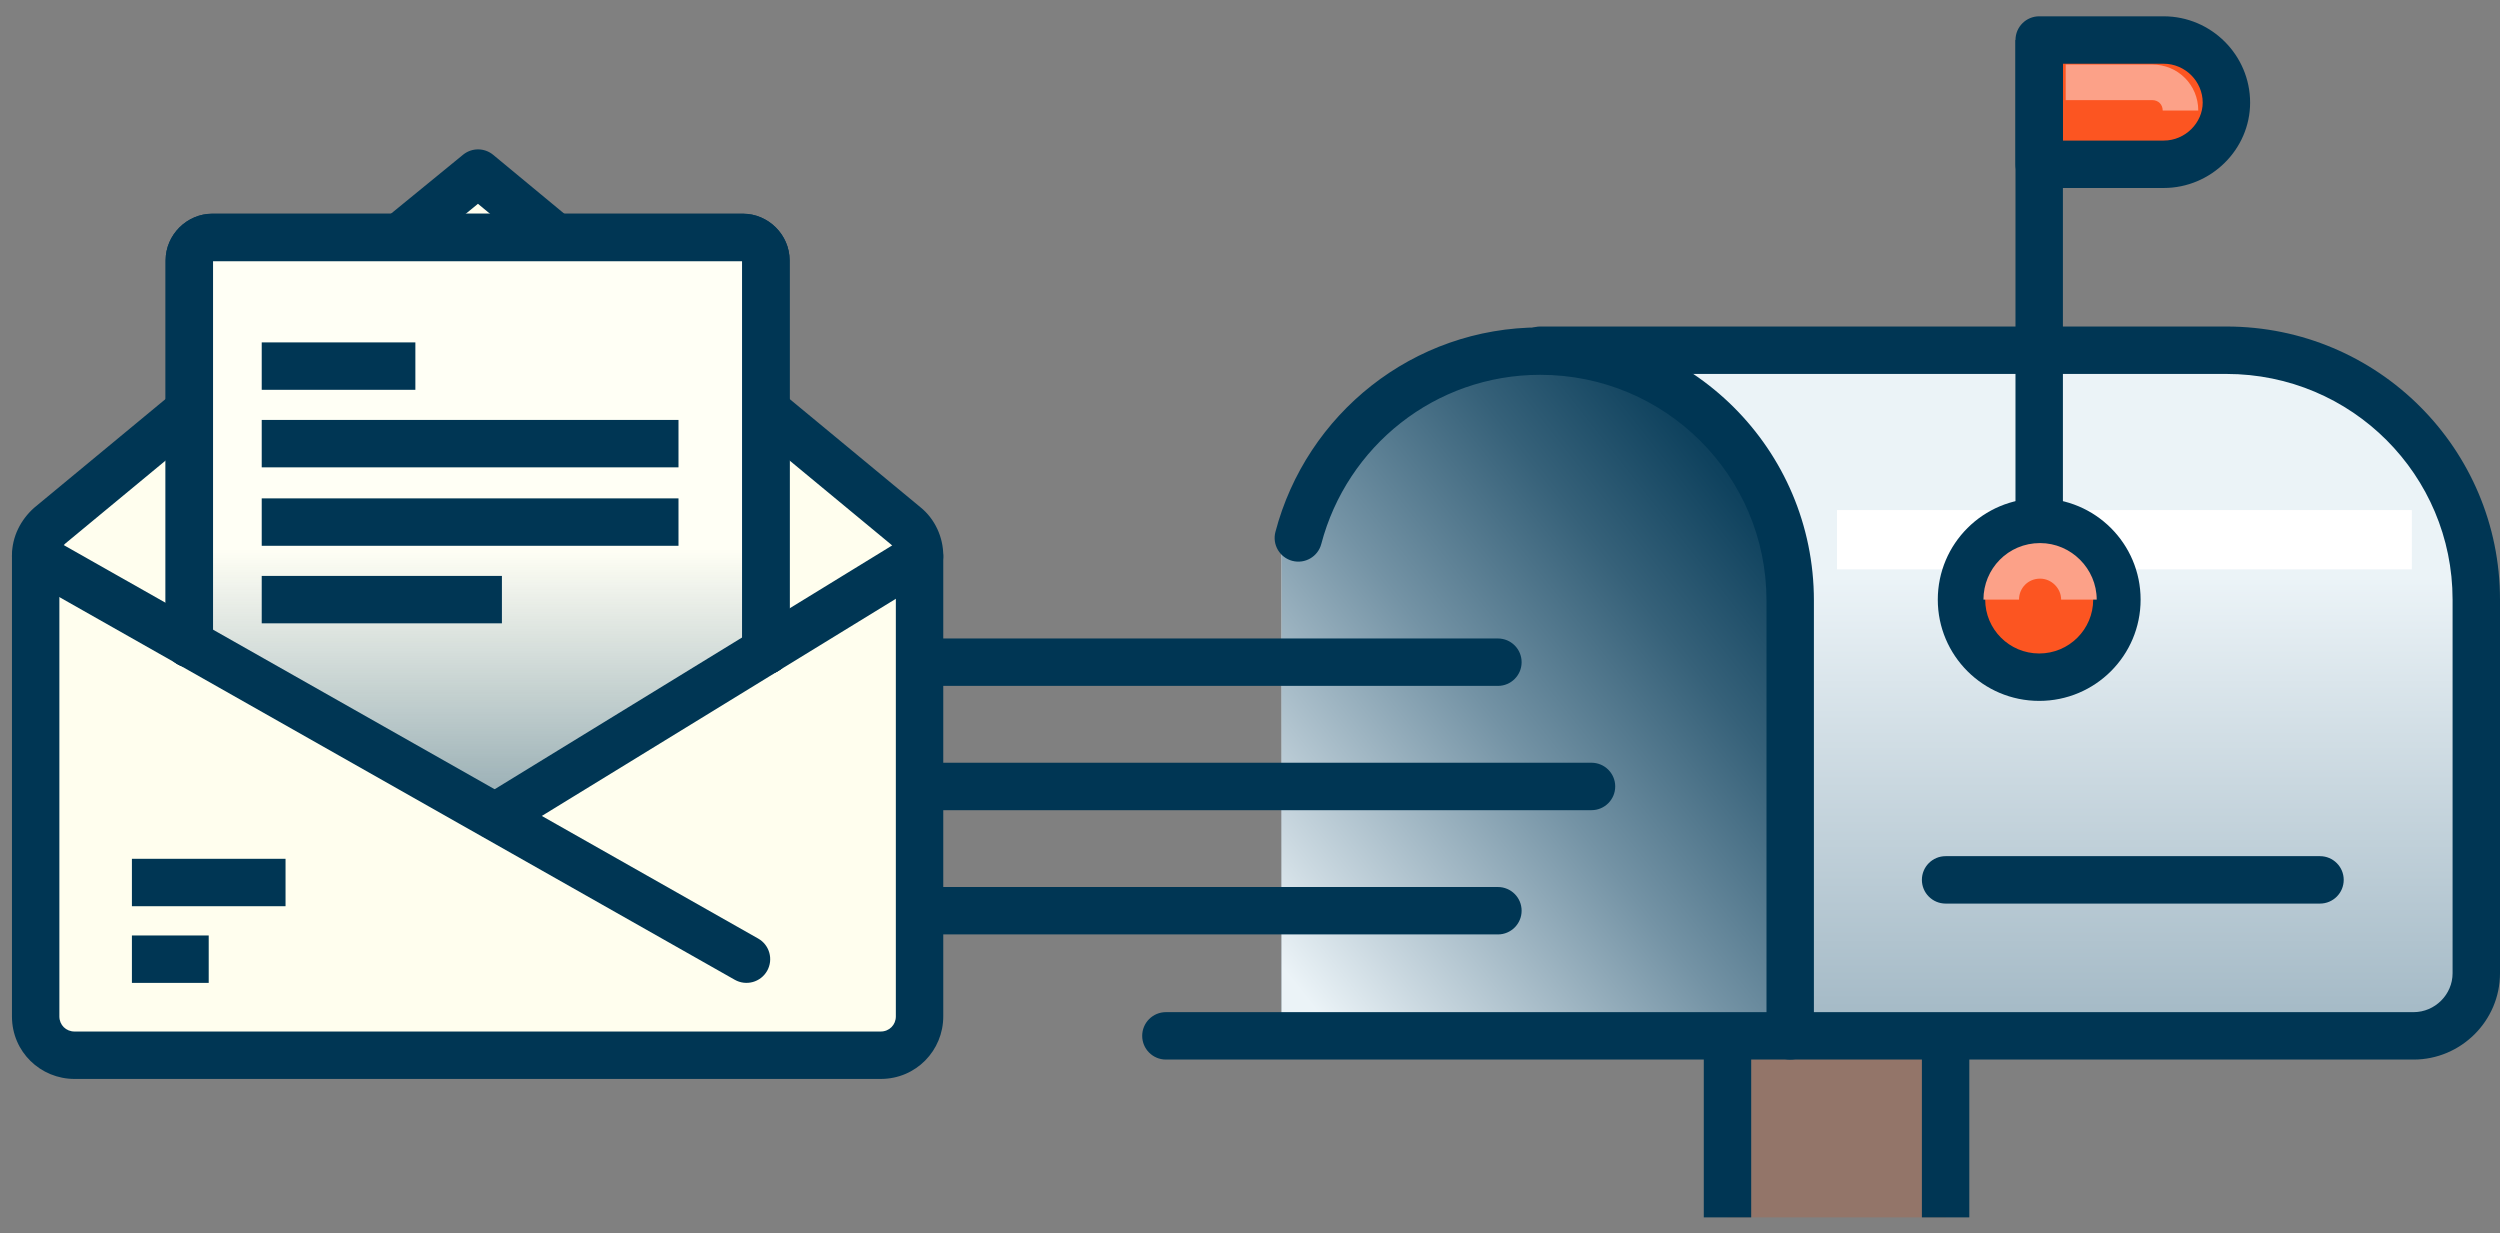
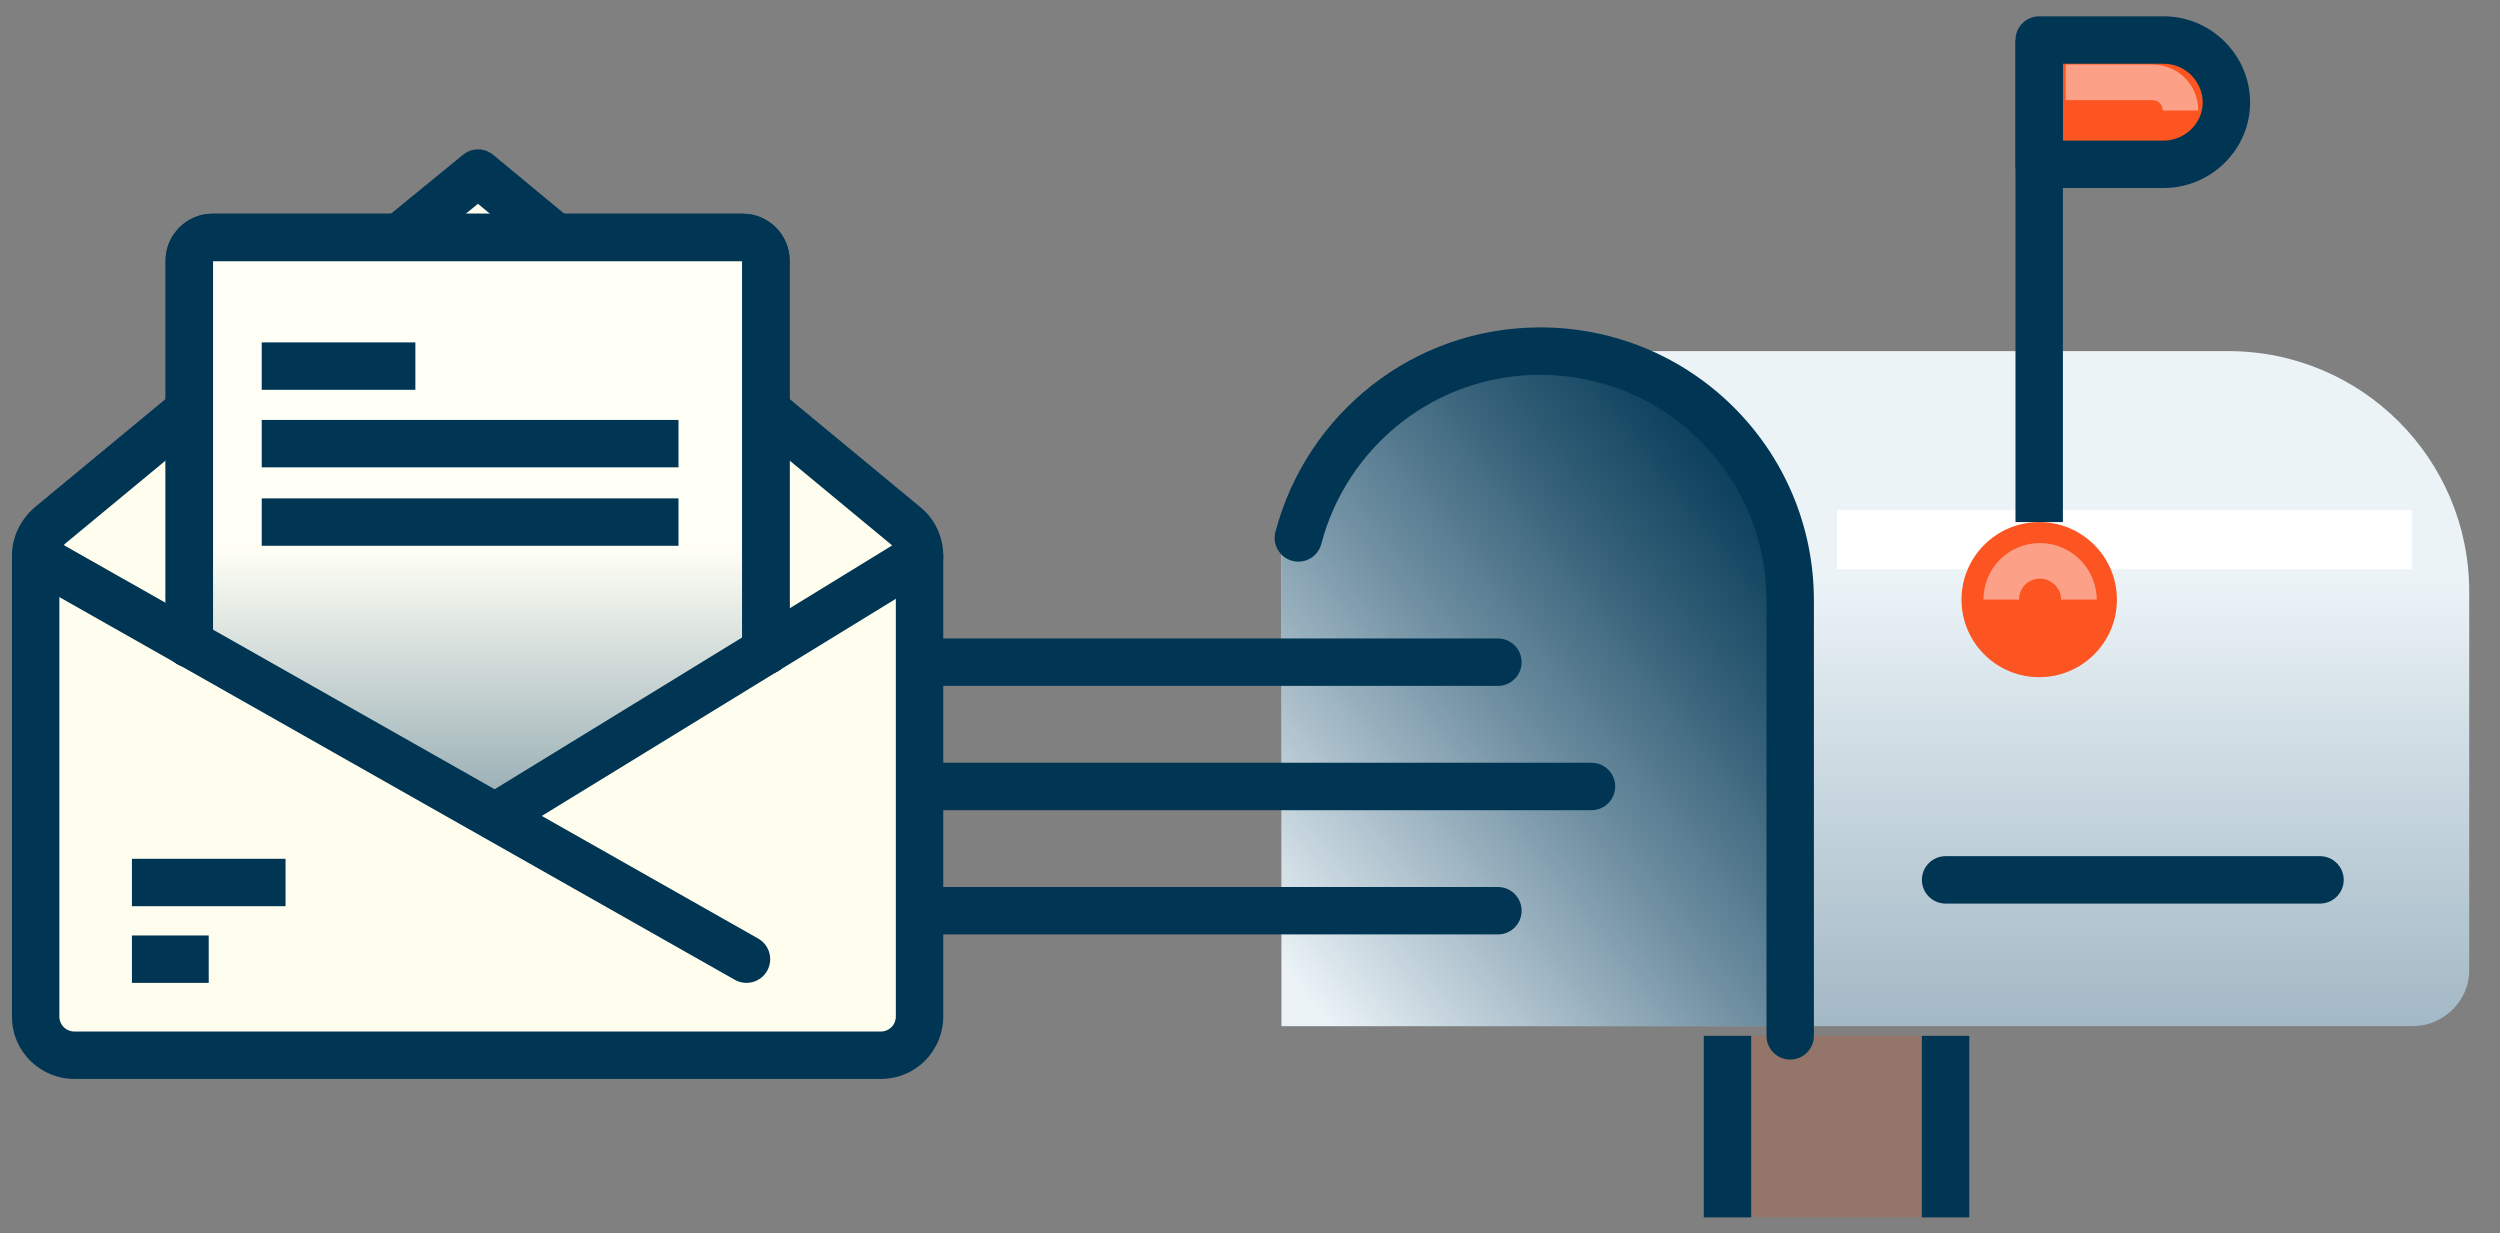
<svg xmlns="http://www.w3.org/2000/svg" width="148" height="73" viewBox="0 0 148 73" fill="none">
  <rect x="0" y="0" width="148" height="73" fill="#808080" stroke="none" />
  <path d="M115.18 61.322H102.268V72.069H115.18V61.322Z" fill="#937569" />
  <path d="M142.832 60.748H75.869V31.898C78.326 26.42 83.501 22.977 87.003 20.786H131.907C139.8 20.786 146.178 27.151 146.178 35.028V57.461C146.178 59.235 144.662 60.748 142.832 60.748Z" fill="url(#paint0_linear_595_39095)" />
  <path d="M128.092 9.726H120.721V2.37H128.092C130.13 2.37 131.803 4.039 131.803 6.074C131.803 8.056 130.13 9.726 128.092 9.726Z" fill="#FC5521" />
  <path d="M105.979 35.498C105.979 35.498 107.129 27.776 101.065 24.542C97.197 22.455 94.688 20.838 91.342 20.786H90.924C89.146 20.838 87.16 21.307 84.599 22.351C81.41 24.49 77.803 27.568 75.869 31.898V60.748H105.979V35.498Z" fill="url(#paint1_linear_595_39095)" />
-   <path fill-rule="evenodd" clip-rule="evenodd" d="M89.782 20.734C89.782 19.959 90.411 19.33 91.186 19.33H131.802C140.785 19.33 148 26.585 148 35.498V57.618C148 60.43 145.696 62.726 142.885 62.726H69.022C68.246 62.726 67.618 62.097 67.618 61.322C67.618 60.547 68.246 59.919 69.022 59.919H142.885C144.151 59.919 145.193 58.875 145.193 57.618V35.498C145.193 28.134 139.234 22.137 131.802 22.137H91.186C90.411 22.137 89.782 21.509 89.782 20.734Z" fill="#003654" />
  <path fill-rule="evenodd" clip-rule="evenodd" d="M91.186 22.189C84.943 22.189 79.736 26.435 78.22 32.203C78.023 32.953 77.255 33.4 76.506 33.203C75.756 33.006 75.308 32.239 75.505 31.489C77.335 24.527 83.628 19.382 91.186 19.382C100.11 19.382 107.383 26.578 107.383 35.55V61.322C107.383 62.097 106.754 62.726 105.979 62.726C105.204 62.726 104.576 62.097 104.576 61.322V35.55C104.576 28.14 98.571 22.189 91.186 22.189Z" fill="#003654" />
  <path fill-rule="evenodd" clip-rule="evenodd" d="M54.289 39.202C54.289 38.427 54.917 37.798 55.692 37.798H88.677C89.452 37.798 90.08 38.427 90.08 39.202C90.08 39.977 89.452 40.605 88.677 40.605H55.692C54.917 40.605 54.289 39.977 54.289 39.202Z" fill="#003654" />
  <path fill-rule="evenodd" clip-rule="evenodd" d="M53.713 46.558C53.713 45.783 54.342 45.154 55.117 45.154H94.218C94.993 45.154 95.621 45.783 95.621 46.558C95.621 47.333 94.993 47.962 94.218 47.962H55.117C54.342 47.962 53.713 47.333 53.713 46.558Z" fill="#003654" />
-   <path fill-rule="evenodd" clip-rule="evenodd" d="M53.713 53.914C53.713 53.139 54.342 52.511 55.117 52.511H88.677C89.452 52.511 90.08 53.139 90.08 53.914C90.08 54.689 89.452 55.318 88.677 55.318H55.117C54.342 55.318 53.713 54.689 53.713 53.914Z" fill="#003654" />
+   <path fill-rule="evenodd" clip-rule="evenodd" d="M53.713 53.914C53.713 53.139 54.342 52.511 55.117 52.511H88.677C89.452 52.511 90.08 53.139 90.08 53.914C90.08 54.689 89.452 55.318 88.677 55.318H55.117Z" fill="#003654" />
  <path fill-rule="evenodd" clip-rule="evenodd" d="M116.583 61.322V72.069H113.776V61.322H116.583Z" fill="#003654" />
  <path fill-rule="evenodd" clip-rule="evenodd" d="M103.671 61.322V72.069H100.864V61.322H103.671Z" fill="#003654" />
  <path fill-rule="evenodd" clip-rule="evenodd" d="M113.776 52.088C113.776 51.313 114.405 50.685 115.18 50.685H137.344C138.119 50.685 138.748 51.313 138.748 52.088C138.748 52.863 138.119 53.492 137.344 53.492H115.18C114.405 53.492 113.776 52.863 113.776 52.088Z" fill="#003654" />
  <path d="M54.438 32.889V60.174C54.438 61.426 53.444 62.47 52.138 62.47H4.411C3.157 62.47 2.111 61.478 2.111 60.174V32.889C2.111 32.211 2.425 31.585 2.948 31.116L28.3 10.247L53.653 31.116C54.124 31.533 54.438 32.211 54.438 32.889Z" fill="#FFFEEE" />
  <path fill-rule="evenodd" clip-rule="evenodd" d="M12.289 23.386C12.783 23.983 12.699 24.868 12.102 25.362L3.868 32.176C3.612 32.413 3.515 32.669 3.515 32.889V60.174C3.515 60.68 3.909 61.066 4.412 61.066H52.138C52.651 61.066 53.034 60.669 53.034 60.174V32.889C53.034 32.617 52.899 32.35 52.726 32.212C52.719 32.207 52.713 32.202 52.706 32.197L44.447 25.362C43.85 24.868 43.767 23.983 44.261 23.386C44.755 22.789 45.64 22.706 46.237 23.2L54.488 30.027C55.353 30.724 55.841 31.809 55.841 32.889V60.174C55.841 62.183 54.238 63.873 52.138 63.873H4.412C2.405 63.873 0.708 62.277 0.708 60.174V32.889C0.708 31.758 1.234 30.768 2.01 30.071C2.024 30.058 2.039 30.046 2.053 30.034L10.312 23.2C10.91 22.706 11.794 22.789 12.289 23.386Z" fill="#003654" />
  <path fill-rule="evenodd" clip-rule="evenodd" d="M27.412 9.161C27.932 8.736 28.679 8.738 29.196 9.166L33.796 12.975C34.393 13.469 34.476 14.354 33.982 14.951C33.487 15.548 32.603 15.631 32.006 15.137L28.295 12.065L24.275 15.351C23.675 15.842 22.791 15.753 22.3 15.153C21.81 14.553 21.898 13.668 22.499 13.178L27.412 9.161Z" fill="#003654" />
  <path d="M45.603 38.523L29.346 48.331L11.207 37.793V14.056H45.603V38.523Z" fill="#FFFFF5" />
  <path d="M45.603 38.523L29.346 48.331L11.207 37.793V14.056H45.603V38.523Z" fill="url(#paint2_linear_595_39095)" />
  <path fill-rule="evenodd" clip-rule="evenodd" d="M0.891 32.249C1.273 31.575 2.129 31.338 2.804 31.72L44.884 55.562C45.559 55.944 45.795 56.8 45.413 57.475C45.031 58.149 44.175 58.386 43.5 58.004L1.42 34.162C0.745 33.78 0.509 32.924 0.891 32.249Z" fill="#003654" />
  <path fill-rule="evenodd" clip-rule="evenodd" d="M55.634 32.207C56.039 32.868 55.832 33.732 55.171 34.138L30.08 49.528C29.419 49.933 28.555 49.726 28.15 49.065C27.744 48.404 27.951 47.54 28.612 47.135L53.704 31.745C54.364 31.339 55.229 31.547 55.634 32.207Z" fill="#003654" />
  <path fill-rule="evenodd" clip-rule="evenodd" d="M12.356 58.187H7.809V55.38H12.356V58.187Z" fill="#003654" />
  <path fill-rule="evenodd" clip-rule="evenodd" d="M16.904 53.648H7.809V50.841H16.904V53.648Z" fill="#003654" />
  <path fill-rule="evenodd" clip-rule="evenodd" d="M24.59 23.077H15.494V20.27H24.59V23.077Z" fill="#003654" />
  <path fill-rule="evenodd" clip-rule="evenodd" d="M40.167 27.667H15.494V24.86H40.167V27.667Z" fill="#003654" />
  <path fill-rule="evenodd" clip-rule="evenodd" d="M40.167 32.311H15.494V29.504H40.167V32.311Z" fill="#003654" />
-   <path fill-rule="evenodd" clip-rule="evenodd" d="M29.713 36.901H15.494V34.094H29.713V36.901Z" fill="#003654" />
  <path fill-rule="evenodd" clip-rule="evenodd" d="M12.611 15.459V38.106C12.611 38.882 11.982 39.51 11.207 39.51C10.432 39.51 9.804 38.882 9.804 38.106V15.412C9.804 13.904 11.062 12.652 12.566 12.652H43.983C45.487 12.652 46.746 13.904 46.746 15.412V38.524C46.746 39.299 46.117 39.927 45.342 39.927C44.567 39.927 43.938 39.299 43.938 38.524V15.459H12.611Z" fill="#003654" />
  <path fill-rule="evenodd" clip-rule="evenodd" d="M12.611 15.459V38.106C12.611 38.882 11.982 39.51 11.207 39.51C10.432 39.51 9.804 38.882 9.804 38.106V15.412C9.804 13.904 11.062 12.652 12.566 12.652H43.983C45.487 12.652 46.746 13.904 46.746 15.412V38.524C46.746 39.299 46.117 39.927 45.342 39.927C44.567 39.927 43.938 39.299 43.938 38.524V15.459H12.611Z" fill="#003654" />
  <path fill-rule="evenodd" clip-rule="evenodd" d="M142.78 33.705H108.75V30.196H142.78V33.705Z" fill="white" />
  <path d="M120.721 40.089C123.262 40.089 125.321 38.034 125.321 35.498C125.321 32.963 123.262 30.907 120.721 30.907C118.181 30.907 116.121 32.963 116.121 35.498C116.121 38.034 118.181 40.089 120.721 40.089Z" fill="#FC5521" />
-   <path fill-rule="evenodd" clip-rule="evenodd" d="M114.717 35.498C114.717 32.185 117.408 29.504 120.721 29.504C124.035 29.504 126.724 32.185 126.724 35.498C126.724 38.811 124.035 41.493 120.721 41.493C117.408 41.493 114.717 38.812 114.717 35.498ZM120.721 32.311C118.953 32.311 117.524 33.74 117.524 35.498C117.524 37.256 118.953 38.686 120.721 38.686C122.489 38.686 123.917 37.256 123.917 35.498C123.917 33.74 122.489 32.311 120.721 32.311Z" fill="#003654" />
  <path fill-rule="evenodd" clip-rule="evenodd" d="M117.42 35.498C117.42 33.678 118.872 32.15 120.773 32.15C122.607 32.15 124.125 33.663 124.125 35.498H122.02C122.02 34.829 121.448 34.255 120.773 34.255C120.061 34.255 119.525 34.814 119.525 35.498H117.42Z" fill="#FCA188" />
  <path fill-rule="evenodd" clip-rule="evenodd" d="M122.124 2.37V30.907H119.317V2.37H122.124Z" fill="#003654" />
  <path fill-rule="evenodd" clip-rule="evenodd" d="M119.317 2.37C119.317 1.594 119.946 0.966 120.721 0.966H128.091C130.903 0.966 133.207 3.261 133.207 6.074C133.207 8.847 130.89 11.129 128.091 11.129H120.721C119.946 11.129 119.317 10.501 119.317 9.726V2.37ZM122.124 3.773V8.322H128.091C129.371 8.322 130.4 7.265 130.4 6.074C130.4 4.817 129.358 3.773 128.091 3.773H122.124Z" fill="#003654" />
  <path fill-rule="evenodd" clip-rule="evenodd" d="M127.411 5.927H122.289V3.821H127.411C128.932 3.821 130.137 5.021 130.137 6.543H128.032C128.032 6.188 127.773 5.927 127.411 5.927Z" fill="#FCA188" />
  <defs>
    <linearGradient id="paint0_linear_595_39095" x1="111.01" y1="24.878" x2="111.01" y2="133.236" gradientUnits="userSpaceOnUse">
      <stop offset="0.088" stop-color="#EBF3F7" />
      <stop offset="0.197" stop-color="#CAD8E0" />
      <stop offset="0.492" stop-color="#7493A5" />
      <stop offset="0.733" stop-color="#366179" />
      <stop offset="0.908" stop-color="#0F425E" />
      <stop offset="1" stop-color="#003654" />
    </linearGradient>
    <linearGradient id="paint1_linear_595_39095" x1="75.609" y1="56.907" x2="109.12" y2="30.518" gradientUnits="userSpaceOnUse">
      <stop stop-color="#EBF3F7" />
      <stop offset="0.12" stop-color="#CAD8E0" />
      <stop offset="0.443" stop-color="#7493A5" />
      <stop offset="0.707" stop-color="#366179" />
      <stop offset="0.9" stop-color="#0F425E" />
      <stop offset="1" stop-color="#003654" />
    </linearGradient>
    <linearGradient id="paint2_linear_595_39095" x1="28.421" y1="32.469" x2="28.421" y2="69.465" gradientUnits="userSpaceOnUse">
      <stop offset="0.001" stop-color="#003654" stop-opacity="0" />
      <stop offset="1" stop-color="#003654" />
    </linearGradient>
  </defs>
</svg>